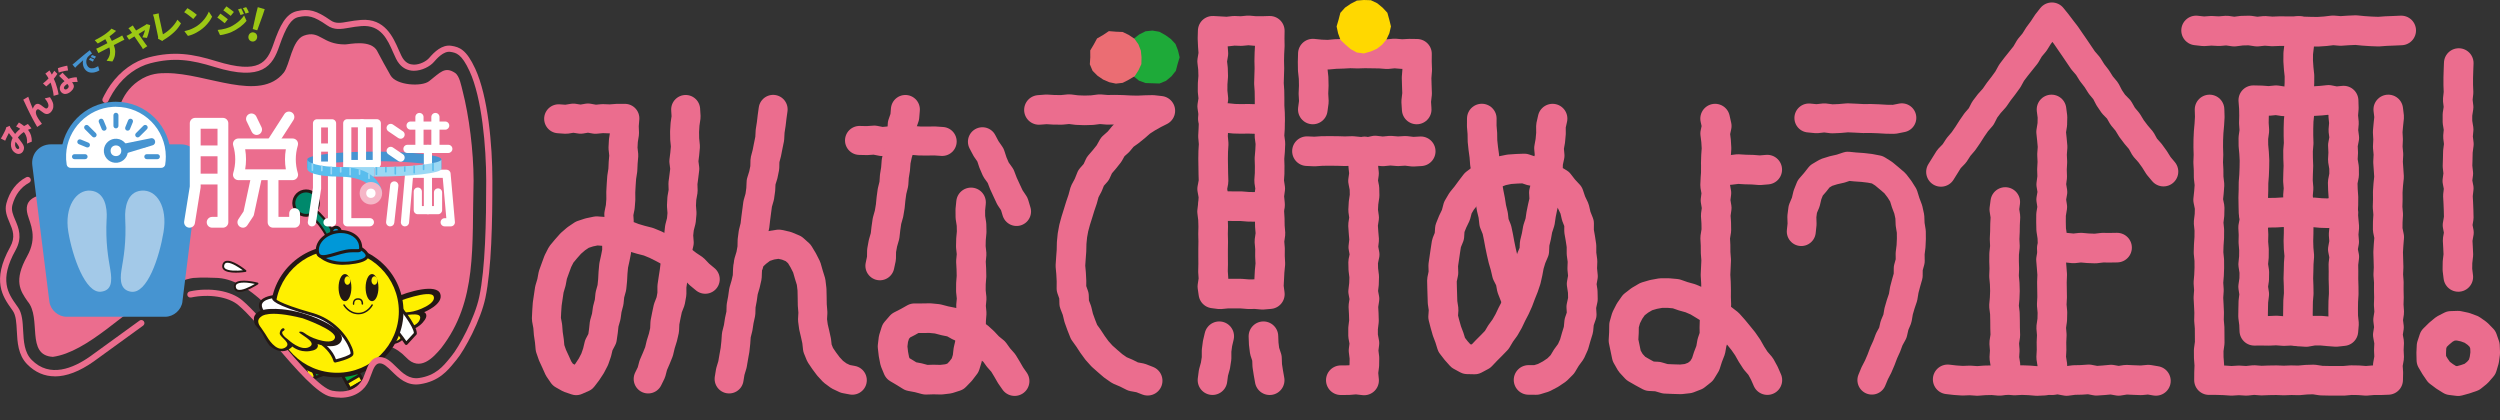
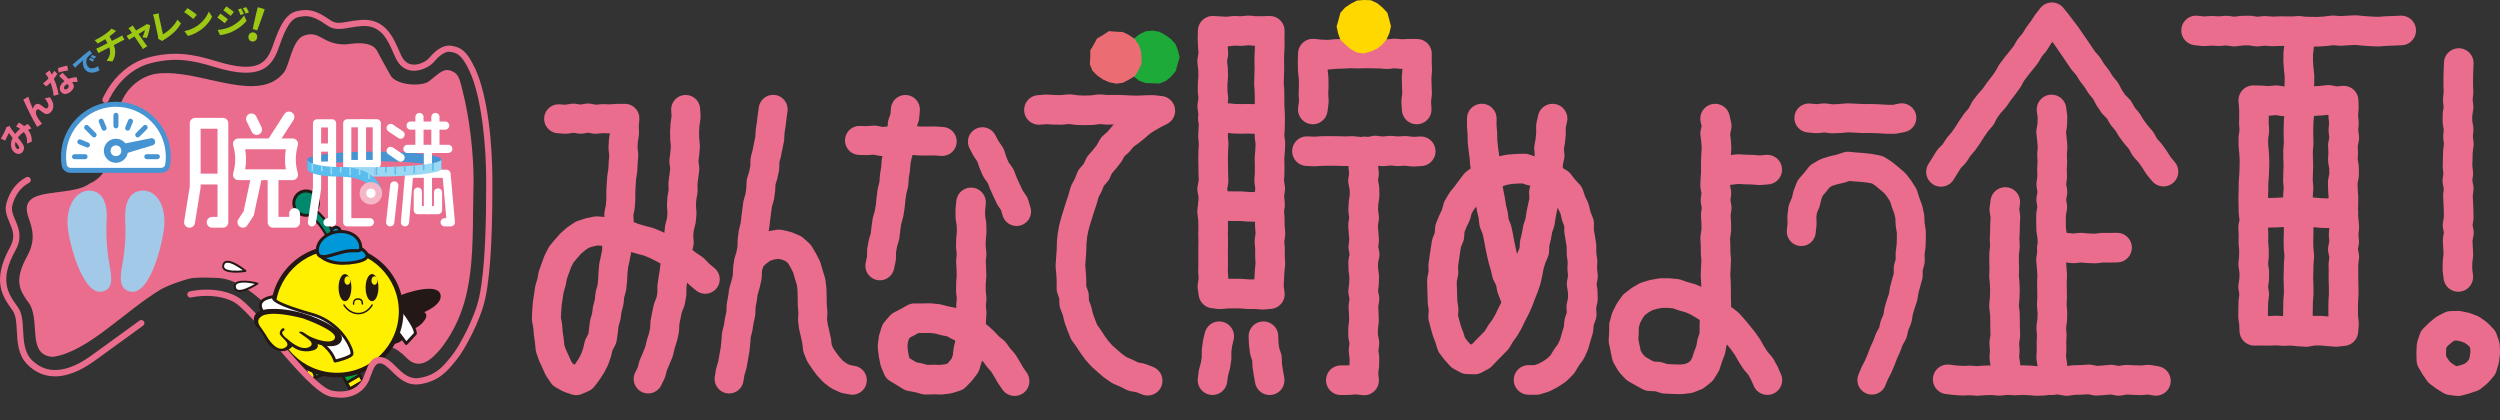
<svg xmlns="http://www.w3.org/2000/svg" id="b" viewBox="0 0 440.09 73.98">
  <rect x="0" y="0" width="440.09" height="73.98" fill="#333333" stroke="none" />
  <defs>
    <style>.e,.f,.g{fill:none;}.e,.h,.i,.j,.k,.l,.m,.n,.o,.p,.q,.r,.s,.t,.u,.v,.w{stroke-width:0px;}.f{stroke-width:5.1px;}.f,.g{stroke:#eb6d8e;stroke-linecap:round;stroke-linejoin:round;}.g{stroke-width:5.21px;}.x{clip-path:url(#d);}.h{fill:#4694d1;}.i{fill:#59bded;}.j{fill:#1eaa39;}.k{fill:#231815;}.l{fill:#a3c9e8;}.m{fill:#00a63c;}.n{fill:#9bd8f4;}.o{fill:#9dc814;}.p{fill:#fff;}.q{fill:#fff000;}.r{fill:#ffd800;}.s{fill:#f5b6c7;}.t{fill:#eb6d8e;}.u{fill:#eb6d73;}.v{fill:#0098d8;}.w{fill:#00896c;}</style>
    <clipPath id="d">
      <path class="e" d="m83.17,12.3c-1.55-3.37-2.67-3.55-3.8-3.73-1.39-.22-2.66,1.1-3.39,1.95-.93,1.08-3.69,2.27-5.27.34-1.36-1.51-1.94-7.24-7.11-6.85-2.74.21-4.16,1.06-5.73-.04-2.41-1.68-3.57-1.95-5.46-1.52-1.61.36-2.59,2.11-3.75,5.47-1.2,3.47-2.89,5.74-10.74,3.33-4.35-1.34-7.41-1.73-11.57-.67-2.24.58-4.59,2.06-6.43,4.63-1.05,1.47-2.22,3.83-2.66,6.17-.44,2.34.19,6.97-2.66,8.1-2.85,1.13-3.71,1.26-6.7,1.41-3,.16-5.38,1.84-6.24,5.06-.69,2.57,2.53,4.35.6,7.81-3.32,5.96-1.03,8.5.46,10.66s-.1,6.71,2.45,9.31c3.93,4,9.04.82,10.97-.54l12.6-9.14c3.93-3.3,10.73-3.2,13.58-.79,4.48,3.79,12.49,15.37,16.09,16.03s5.4-1.06,6.04-2.54c.64-1.48.94-3.39,2.42-3.39,2.18,0,3.48,4.21,7.01,3.68,3.41-.51,4.78-2.54,6.06-4.08,1.34-1.61,4.16-6.75,4.98-10.65,1.05-5,1.23-12.77,1.23-20.52,0-6.06-.76-14.71-2.97-19.51Z" />
    </clipPath>
  </defs>
  <g id="c">
    <polyline class="f" points="334.79 20.74 333.43 21.01 332.07 20.99 330.71 20.91 329.35 20.86 327.98 20.87 326.62 20.8 325.25 20.74 323.89 20.86 322.51 20.92 321.15 20.75 319.79 20.9 318.43 20.77" />
    <polyline class="f" points="317.09 40.76 317.23 39.45 317.19 38.13 317.36 36.81 317.88 35.58 318.18 34.31 318.67 33.08 319.54 32.08 320.36 31.04 321.51 30.36 322.76 29.97 324.03 29.68 325.29 29.26 326.61 29.39 327.9 29.48 329.18 29.63 330.48 29.88 331.59 30.58 332.59 31.41 333.58 32.26 334.37 33.29 335.07 34.4 335.46 35.66 335.92 36.88 336.2 38.16 336.25 39.47 336.46 40.76 336.47 42.06 336.41 43.36 336.25 44.65 336.27 45.96 335.92 47.22 335.91 48.53 335.55 49.79 335.22 51.04 335.01 52.32 334.59 53.56 334.23 54.8 334.01 56.09 333.5 57.3 333.21 58.58 332.58 59.73 332.13 60.94 331.59 62.13 331.13 63.35 330.62 64.54 330.02 65.7 329.52 66.91" />
    <polyline class="f" points="136.1 19.25 135.92 20.54 135.77 21.82 135.57 23.1 135.5 24.4 135.24 25.67 134.99 26.94 134.66 28.2 134.63 29.52 134.37 30.79 133.98 32.04 133.92 33.34 133.74 34.63 133.38 35.88 133.21 37.17 133.04 38.46 132.89 39.75 132.57 41.02 132.4 42.31 132.37 43.62 132.14 44.9 131.76 46.15 131.59 47.44 131.54 48.76 131.25 50.03 130.88 51.28 130.7 52.57 130.46 53.85 130.42 55.16 130.14 56.43 129.94 57.72 129.62 58.99 129.53 60.29 129.39 61.59 129.16 62.87 128.94 64.16 128.56 65.42 128.35 66.71" />
    <polyline class="f" points="131.72 46.79 132.18 45.44 133.22 44.48 134.34 43.63 135.69 43.19 137.11 42.97 138.45 43.27 139.7 43.79 140.71 44.69 141.4 45.84 142.01 47.04 142.38 48.33 142.78 49.62 142.94 50.97 142.97 52.32 142.99 53.67 143.1 55.02 143.03 56.29 143.2 57.55 143.49 58.79 143.76 60.02 143.9 61.28 144.38 62.46 145.09 63.51 145.83 64.5 146.68 65.42 147.68 66.16 148.82 66.7 150.04 66.93" />
    <polyline class="g" points="432.83 11.1 432.78 12.4 432.74 13.69 432.74 14.98 432.79 16.28 432.65 17.57 432.8 18.87 432.6 20.17 432.6 21.47 432.81 22.76 432.69 24.06 432.85 25.36 432.68 26.66 432.65 27.95 432.61 29.25 432.75 30.55 432.58 31.85 432.83 33.15 432.68 34.45 432.75 35.75 432.8 37.04 432.83 38.34 432.61 39.64 432.86 40.94 432.63 42.24 432.7 43.54 432.76 44.84 432.61 46.14 432.59 47.45 432.75 48.75" />
    <polygon class="g" points="437.49 62.14 437.32 63.37 436.96 64.59 436.13 65.55 435.15 66.35 433.96 66.76 432.72 67.1 431.44 66.94 430.35 66.26 429.35 65.51 428.65 64.49 428.01 63.4 427.98 62.14 428.04 60.88 428.44 59.66 429.35 58.76 430.31 57.96 431.45 57.37 432.72 57.33 433.94 57.59 435.1 58.02 436.12 58.74 437.02 59.66 437.44 60.87 437.49 62.14" />
    <path class="g" d="m341.68,30.26l.71-1.14.71-1.14.94-.97.73-1.13.87-1.02.76-1.1.72-1.13.76-1.1.88-1.02.62-1.21.81-1.07.9-1,.76-1.1.82-1.06.79-1.09.65-1.18.81-1.07.84-1.05.84-1.05.68-1.17.86-1.03.71-1.14.8-1.08.74-1.13.82-1.04.83,1.02.81,1.07.82,1.06.76,1.11.76,1.1.75,1.11.75,1.11.88,1.02.71,1.14.82,1.06.72,1.14.86,1.03.62,1.2.75,1.11.95.97.67,1.17.86,1.03.7,1.15.81,1.07.88,1.03.65,1.18.9,1.01.79,1.09.72,1.15.87,1.04" />
    <polyline class="g" points="361.14 19.27 361.31 20.59 361.28 21.9 361.07 23.22 361.21 24.54 361.33 25.86 361.23 27.18 361.29 28.51 361.22 29.83 361.26 31.15 361.09 32.47 361.31 33.79 361.08 35.11 361.28 36.44 361.06 37.76 361.05 39.08 361.08 40.41 361.28 41.73 361.33 43.05 361.27 44.38 361.05 45.7 361.16 47.03 361.26 48.35 361.21 49.68 361.23 51 361.25 52.33 361.18 53.65 361.3 54.98 361.27 56.3 361.08 57.63 361.19 58.95 361.13 60.28 361.15 61.61 361.08 62.93 361.29 64.26 361.3 65.6 361.22 66.93" />
    <polyline class="g" points="342.86 66.78 344.17 66.93 345.47 67.02 346.78 66.97 348.08 67.06 349.39 66.96 350.7 66.93 352.01 67.05 353.31 66.87 354.62 66.98 355.93 66.91 357.24 66.96 358.55 67.07 359.86 67.01 361.17 66.79 362.48 66.83 363.79 67.07 365.1 66.9 366.41 66.87 367.71 66.78 369.02 67.03 370.33 66.94 371.64 66.82 372.95 67.05 374.27 66.84 375.58 66.9 376.89 66.95 378.21 66.83 379.52 67.05" />
    <polyline class="g" points="361.19 43.72 362.46 43.63 363.74 43.6 365.01 43.73 366.29 43.59 367.56 43.7 368.84 43.75 370.12 43.6 371.4 43.61 372.68 43.59" />
    <polyline class="g" points="353 35.56 352.83 36.86 353.03 38.17 352.96 39.47 352.94 40.78 352.88 42.08 352.94 43.39 352.8 44.69 352.79 46 352.83 47.3 352.78 48.61 352.9 49.92 352.94 51.23 352.89 52.53 352.77 53.84 352.93 55.14 352.96 56.45 352.97 57.76 353.01 59.06 352.81 60.37 352.91 61.68 352.83 62.99 353.04 64.3 352.97 65.61 352.81 66.93" />
-     <polyline class="g" points="420.42 19.27 420.58 20.59 420.44 21.9 420.32 23.22 420.39 24.54 420.33 25.86 420.45 27.18 420.38 28.51 420.47 29.83 420.56 31.15 420.42 32.47 420.33 33.79 420.34 35.11 420.3 36.44 420.41 37.76 420.33 39.08 420.32 40.41 420.59 41.73 420.48 43.05 420.4 44.38 420.44 45.7 420.48 47.03 420.42 48.35 420.52 49.68 420.51 51 420.54 52.33 420.5 53.65 420.59 54.98 420.39 56.3 420.55 57.63 420.34 58.95 420.58 60.28 420.52 61.61 420.58 62.93 420.34 64.26 420.43 65.6 420.4 66.88 419.13 66.93 417.82 66.93 416.5 67.04 415.19 66.94 413.88 66.92 412.56 67.04 411.24 67.03 409.93 67.03 408.61 67 407.3 66.8 405.98 66.84 404.67 66.96 403.35 66.93 402.03 66.98 400.72 66.93 399.41 66.95 398.09 67 396.77 66.9 395.45 67.04 394.13 66.96 392.82 67.04 391.5 66.95 390.17 66.91 388.86 66.91 388.87 65.61 388.92 64.29 388.82 62.97 388.81 61.66 388.99 60.34 388.98 59.01 388.97 57.69 388.86 56.37 388.89 55.05 388.83 53.73 388.76 52.4 388.85 51.08 388.76 49.76 388.87 48.44 388.92 47.11 388.91 45.79 388.78 44.47 388.82 43.14 388.91 41.82 388.92 40.49 388.79 39.17 388.95 37.84 388.98 36.52 388.71 35.19 388.85 33.87 388.95 32.54 388.8 31.22 388.79 29.9 388.72 28.57 388.77 27.24 388.73 25.92 388.74 24.59 388.8 23.26 388.92 21.93 389 20.6 388.96 19.27" />
    <polyline class="g" points="422.7 5.36 421.37 5.42 420.04 5.47 418.7 5.57 417.37 5.52 416.03 5.43 414.7 5.3 413.36 5.36 412.03 5.45 410.69 5.34 409.35 5.5 408.02 5.59 406.68 5.57 405.34 5.53 404 5.49 402.67 5.49 401.33 5.48 399.99 5.53 398.66 5.43 397.32 5.57 395.98 5.37 394.64 5.4 393.3 5.57 391.96 5.38 390.62 5.49 389.28 5.42 387.94 5.51 386.59 5.36" />
    <polygon class="g" points="396.84 58.23 396.79 57.01 396.62 55.7 396.64 54.39 396.67 53.09 396.83 51.78 396.63 50.48 396.82 49.17 396.84 47.86 396.64 46.55 396.77 45.25 396.78 43.94 396.67 42.63 396.7 41.32 396.63 40.01 396.87 38.7 396.7 37.4 396.67 36.08 396.65 34.78 396.69 33.47 396.7 32.16 396.8 30.84 396.85 29.54 396.87 28.23 396.8 26.92 396.68 25.61 396.67 24.3 396.85 22.98 396.76 21.67 396.79 20.36 396.77 19.04 396.66 17.64 398.06 17.67 399.38 17.77 400.69 17.64 402 17.84 403.32 17.8 404.64 17.76 405.95 17.76 407.27 17.8 408.59 17.72 409.91 17.58 411.23 17.84 412.56 17.71 412.6 19.03 412.49 20.34 412.62 21.65 412.51 22.95 412.68 24.26 412.43 25.56 412.49 26.87 412.42 28.18 412.64 29.49 412.65 30.8 412.4 32.1 412.44 33.41 412.53 34.72 412.52 36.03 412.45 37.34 412.56 38.65 412.68 39.96 412.56 41.27 412.66 42.58 412.42 43.89 412.68 45.2 412.52 46.51 412.54 47.81 412.53 49.13 412.57 50.44 412.58 51.75 412.5 53.06 412.48 54.37 412.49 55.69 412.63 57 412.52 58.29 411.23 58.43 409.92 58.33 408.61 58.21 407.29 58.21 405.98 58.44 404.66 58.35 403.35 58.22 402.03 58.28 400.71 58.18 399.39 58.24 398.07 58.22 396.84 58.23" />
    <polyline class="g" points="404.69 5.44 404.79 6.76 404.73 8.08 404.57 9.4 404.56 10.72 404.65 12.03 404.79 13.35 404.78 14.67 404.71 15.98 404.79 17.3 404.69 18.62 404.78 19.94 404.65 21.27 404.61 22.58 404.61 23.9 404.65 25.22 404.54 26.54 404.55 27.86 404.6 29.19 404.55 30.51 404.52 31.83 404.63 33.15 404.52 34.47 404.65 35.8 404.71 37.12 404.58 38.44 404.65 39.77 404.64 41.09 404.6 42.41 404.64 43.74 404.76 45.06 404.66 46.38 404.63 47.7 404.59 49.03 404.64 50.35 404.66 51.68 404.55 53 404.53 54.33 404.51 55.66 404.73 56.99 404.57 58.32" />
    <polyline class="g" points="396.75 37.54 398.06 37.52 399.38 37.45 400.69 37.43 402 37.35 403.32 37.52 404.63 37.29 405.94 37.48 407.26 37.38 408.58 37.5 409.89 37.54 411.21 37.33 412.53 37.44" />
    <polyline class="g" points="301.92 20.88 302.21 22.18 301.93 23.49 302.09 24.8 302.17 26.11 302.08 27.42 302.04 28.73 302.08 30.04 301.98 31.35 301.92 32.66 302.15 33.97 301.99 35.27 302.21 36.59 302.03 37.9 302.12 39.22 302.14 40.54 301.93 41.85 302 43.16 302.01 44.48 302.11 45.79 302.05 47.1 301.99 48.41 302.07 49.72 302.1 51.04 302.09 52.34 302.14 53.68 301.95 55.01 301.83 56.34 301.79 57.67 301.81 59.02 301.37 60.3 301.14 61.61 300.66 62.85 300.25 64.13 299.54 65.29 298.47 66.14 297.21 66.63 295.88 66.78 294.5 66.74 293.13 66.68 291.8 66.29 290.4 66.22 289.18 65.56 287.98 64.87 287.04 63.85 286.35 62.64 286.07 61.29 285.79 59.94 285.87 58.57 285.89 57.24 286.26 55.95 286.86 54.77 287.62 53.68 288.67 52.87 289.81 52.2 291.07 51.83 292.38 51.59 293.71 51.59 295.04 51.71 296.3 52.15 297.59 52.51 298.82 53.04 299.96 53.73 301.1 54.43 302.16 55.26 303.2 56.12 304.27 56.95 305.17 57.96 306.03 59 306.88 60.05 307.65 61.16 308.31 62.33 309.04 63.46 309.93 64.49 310.58 65.68 311.12 66.91" />
    <polyline class="g" points="302.06 29.86 303.35 30.02 304.64 29.92 305.93 29.76 307.22 29.84 308.51 29.87 309.8 29.97 311.1 29.86" />
    <polyline class="g" points="273.31 20.88 273.02 22.17 273.03 23.48 272.91 24.79 272.68 26.08 272.8 27.4 272.52 28.69 272.49 30 272.24 31.29 272.1 32.59 271.78 33.87 271.85 35.2 271.55 36.48 271.29 37.76 271.1 39.06 270.69 40.31 270.46 41.6 270.15 42.87 270.09 44.21 269.57 45.43 269.19 46.69 268.95 47.98 268.66 49.26 268.24 50.51 267.75 51.73 267.29 52.96 266.75 54.16 266.14 55.33 265.58 56.51 264.93 57.65 264.16 58.71 263.49 59.84 262.58 60.78 261.66 61.7 260.75 62.66 259.59 63.28 258.28 63.25 257.16 62.64 256.32 61.7 255.54 60.69 255.16 59.46 254.71 58.27 254.36 57.04 254.04 55.79 254.13 54.49 253.94 53.23 253.9 51.95 253.86 50.64 253.83 49.32 254.1 48.03 254.06 46.71 254.25 45.41 254.44 44.11 254.64 42.82 255.14 41.59 255.23 40.25 255.72 39.03 256.29 37.85 256.63 36.56 257.3 35.42 258.13 34.4 258.9 33.35 259.71 32.29 260.77 31.5 261.94 30.9 263.19 30.51 264.41 30.06 265.69 29.8 267 29.71 268.34 29.66 269.63 30.09 270.97 30.22 272.23 30.69 273.29 31.53 274.44 32.22 275.26 33.28 276.18 34.27 276.61 35.55 277.18 36.75 277.48 38.05 277.98 39.31 277.97 40.67 278.2 41.98 278.4 43.3 278.4 44.64 278.58 45.97 278.53 47.3 278.66 48.64 278.42 49.98 278.62 51.31 278.65 52.67 278.36 54.02 278.44 55.39 277.99 56.69 277.86 58.04 277.46 59.34 277.09 60.64 276.53 61.88 275.73 62.97 275.03 64.14 274.07 65.1 272.94 65.86 271.74 66.49 270.44 66.89 269.08 66.88" />
    <polyline class="g" points="260.85 20.87 260.84 22.19 260.95 23.5 260.97 24.82 261.11 26.14 261.29 27.44 261.39 28.76 261.61 30.07 261.67 31.39 261.87 32.7 262.09 34 262.35 35.3 262.55 36.6 262.86 37.88 263.01 39.2 263.51 40.44 263.78 41.73 264.02 43.03 264.29 44.33 264.59 45.62 264.96 46.89 265.26 48.18 265.87 49.38 266.11 50.7 266.59 51.93 267.08 53.16" />
    <polygon class="g" points="223.54 51.78 222.26 51.89 221.01 51.78 219.76 51.79 218.51 51.69 217.27 51.68 216.02 51.69 214.76 51.81 213.6 51.66 213.42 50.43 213.62 49.12 213.53 47.8 213.56 46.48 213.55 45.16 213.55 43.83 213.57 42.51 213.54 41.19 213.57 39.87 213.53 38.55 213.37 37.23 213.53 35.91 213.62 34.59 213.38 33.26 213.63 31.94 213.59 30.62 213.57 29.3 213.55 27.97 213.57 26.65 213.65 25.33 213.53 24 213.6 22.68 213.65 21.35 213.58 20.03 213.39 18.7 213.6 17.38 213.46 16.06 213.47 14.73 213.57 13.41 213.53 12.08 213.38 10.76 213.6 9.43 213.5 8.1 213.44 6.77 213.48 5.42 214.76 5.49 216 5.56 217.25 5.42 218.5 5.47 219.75 5.35 221 5.46 222.25 5.46 223.53 5.42 223.51 6.76 223.53 8.07 223.46 9.39 223.43 10.71 223.46 12.03 223.42 13.36 223.38 14.68 223.47 16 223.49 17.32 223.49 18.64 223.57 19.96 223.58 21.28 223.56 22.6 223.47 23.93 223.64 25.25 223.58 26.57 223.47 27.89 223.51 29.22 223.5 30.54 223.41 31.86 223.61 33.19 223.43 34.51 223.56 35.84 223.44 37.16 223.52 38.49 223.54 39.81 223.65 41.13 223.46 42.46 223.57 43.78 223.56 45.11 223.63 46.43 223.5 47.76 223.43 49.09 223.36 50.42 223.54 51.78" />
    <polyline class="g" points="213.51 20.91 214.76 20.78 216 20.77 217.25 20.9 218.5 20.93 219.75 20.91 221 20.95 222.25 20.75 223.51 20.98" />
    <polyline class="g" points="213.51 36.26 214.76 36.37 216 36.28 217.25 36.3 218.5 36.3 219.75 36.4 221 36.42 222.25 36.44 223.51 36.24" />
    <polyline class="g" points="214.63 59.19 214.33 60.46 214.16 61.75 214.16 63.07 213.96 64.36 213.61 65.62 213.44 66.92" />
    <polyline class="g" points="222.41 59.19 222.46 60.5 222.62 61.79 223.03 63.04 223.08 64.35 223.28 65.64 223.51 66.93" />
    <polyline class="g" points="231.1 19.27 231.29 17.88 231.21 16.49 231.27 15.09 231.24 13.7 231.09 12.31 231.07 10.91 231.11 9.44 232.49 9.58 233.79 9.63 235.09 9.51 236.39 9.47 237.69 9.4 238.98 9.44 240.28 9.4 241.58 9.42 242.88 9.44 244.18 9.54 245.48 9.41 246.78 9.52 248.09 9.45 249.44 9.47 249.43 10.91 249.48 12.3 249.37 13.69 249.41 15.08 249.46 16.48 249.3 17.87 249.39 19.27" />
    <polyline class="g" points="230.07 26.61 231.4 26.67 232.74 26.58 234.07 26.57 235.4 26.58 236.74 26.62 238.07 26.58 239.4 26.71 240.74 26.79 242.07 26.5 243.41 26.65 244.74 26.52 246.08 26.63 247.42 26.55 248.76 26.71 250.1 26.63" />
    <polyline class="g" points="240.21 26.65 240.17 27.95 239.98 29.25 240.12 30.54 239.94 31.84 240.19 33.13 240.22 34.43 240.03 35.72 239.96 37.02 240.14 38.32 239.94 39.62 240.03 40.92 240.14 42.21 239.99 43.51 240.23 44.81 239.96 46.11 239.99 47.41 240.15 48.71 240.11 50.01 239.96 51.31 240.2 52.61 240 53.91 240.07 55.21 240.11 56.5 239.95 57.81 239.95 59.11 240.19 60.41 240.03 61.71 240.19 63.01 240.17 64.31 240 65.62 240.13 66.97 238.74 66.81 237.38 66.92 236.03 66.93" />
    <polygon class="r" points="244.86 4.65 244.58 5.85 244.07 6.95 243.3 7.87 242.36 8.6 241.27 9.07 240.08 9.41 238.85 9.24 237.77 8.65 236.86 7.87 235.97 7.02 235.55 5.86 235.29 4.65 235.64 3.46 235.95 2.26 236.78 1.34 237.78 .66 238.86 .1 240.08 0 241.32 .04 242.44 .57 243.39 1.35 244.23 2.25 244.56 3.45 244.86 4.65" />
    <polyline class="g" points="202.03 67.02 200.77 66.53 199.47 66.29 198.28 65.69 197.06 65.17 195.97 64.41 194.97 63.55 193.99 62.68 193.11 61.7 192.33 60.63 191.61 59.53 190.83 58.44 190.34 57.2 189.89 55.95 189.58 54.66 189.1 53.42 189.06 52.07 188.61 50.79 188.62 49.45 188.55 48.12 188.43 46.79 188.52 45.45 188.62 44.12 188.65 42.79 188.78 41.45 189.02 40.14 189.37 38.85 189.77 37.58 190.16 36.31 190.59 35.05 190.94 33.75 191.57 32.57 192.07 31.32 192.97 30.3 193.53 29.08 194.4 28.07 195.23 27.03 195.89 25.85 196.89 24.96 197.75 23.92 198.84 23.14 199.87 22.31 200.87 21.43 201.99 20.71 203.15 20.06 204.26 19.5 202.92 19.35 201.59 19.38 200.26 19.44 198.92 19.41 197.59 19.34 196.26 19.31 194.92 19.33 193.59 19.22 192.25 19.39 190.91 19.43 189.57 19.38 188.23 19.21 186.9 19.34 185.56 19.33 184.22 19.25 182.89 19.35" />
    <polygon class="j" points="207.66 10.09 207.3 11.28 206.99 12.47 206.22 13.43 205.26 14.23 204.11 14.7 202.87 14.66 201.66 14.62 200.5 14.2 199.55 13.42 198.82 12.43 198.48 11.27 198.34 10.09 198.45 8.9 198.74 7.7 199.59 6.81 200.55 6.06 201.65 5.51 202.87 5.38 204.08 5.59 205.14 6.17 206.1 6.86 206.93 7.75 207.37 8.88 207.66 10.09" />
    <polygon class="u" points="200.95 10.09 200.92 11.29 200.41 12.38 199.75 13.41 198.71 14.03 197.64 14.58 196.44 14.72 195.26 14.47 194.18 14 193.2 13.33 192.33 12.46 191.85 11.32 191.93 10.09 191.92 8.88 192.54 7.84 193.12 6.77 194.17 6.17 195.2 5.48 196.44 5.58 197.63 5.63 198.71 6.15 199.7 6.82 200.4 7.8 200.83 8.91 200.95 10.09" />
    <polyline class="f" points="151.3 24.72 152.62 24.75 153.94 24.66 155.26 24.92 156.59 24.79 157.91 24.81 159.23 24.82 160.56 24.71 161.88 24.82 163.2 24.83 164.53 24.81 165.86 24.9" />
    <polyline class="f" points="172.94 24.95 173.58 26.16 174.36 27.29 174.79 28.6 175.33 29.86 176.14 30.99 176.63 32.27 177.2 33.51 177.78 34.75 178.55 35.9 178.95 37.23" />
    <polyline class="g" points="170.94 35.63 170.81 36.93 170.82 38.23 171.02 39.52 171.05 40.82 170.93 42.12 170.9 43.42 171.04 44.72 170.92 46.02 170.99 47.32 171.02 48.63 170.92 49.93 170.91 51.23 171.05 52.54 170.93 53.84 171.05 55.14 170.95 56.43 170.94 57.75 170.75 59.06 170.75 60.39 170.45 61.68 170.3 63 169.91 64.28 169.1 65.34 168.18 66.29 166.93 66.69 165.65 66.84 164.31 66.81 162.96 66.85 161.66 66.5 160.34 66.25 159.21 65.55 158.04 64.86 157.52 63.6 157.27 62.3 157.12 60.98 157.28 59.66 157.69 58.35 158.59 57.31 159.8 56.69 160.99 56.02 162.37 56.02 163.7 56 165.03 56.13 166.33 56.47 167.67 56.74 168.86 57.41 170.14 57.9 171.18 58.62 172.24 59.32 173.18 60.18 174.04 61.1 175.03 61.91 175.77 62.94 176.61 63.89 177.27 64.98 177.9 66.07 178.61 67.09" />
    <polyline class="f" points="159.38 19.27 159.27 20.59 158.83 21.86 158.75 23.2 158.65 24.52 158.42 25.83 158.03 27.11 157.75 28.41 157.65 29.74 157.44 31.05 157.35 32.38 157.03 33.67 156.85 34.98 156.72 36.3 156.5 37.62 156.14 38.9 155.95 40.22 155.8 41.54 155.43 42.82 155.19 44.13 155.17 45.48 154.89 46.79" />
    <polyline class="f" points="120.7 19.27 120.78 20.57 120.59 21.87 120.51 23.18 120.53 24.48 120.66 25.79 120.54 27.09 120.38 28.39 120.55 29.71 120.39 31.01 120.22 32.3 120.26 33.61 120.03 34.91 119.96 36.21 120.06 37.53 119.94 38.83 119.61 40.11 119.47 41.4 119.57 42.72 119.27 44 119.17 45.3 118.83 46.57 118.67 47.86 118.47 49.14 118.28 50.43 118.28 51.74 118.05 53.02 117.57 54.25 117.3 55.52 117.05 56.8 116.99 58.12 116.7 59.38 116.31 60.63 116.01 61.89 115.52 63.1 115 64.3 114.67 65.55 114.1 66.71" />
    <polyline class="f" points="98.34 20.91 99.63 21 100.93 20.79 102.22 20.99 103.51 20.77 104.8 21 106.09 20.88 107.39 20.93 108.68 20.83 110 20.83 109.89 22.17 109.94 23.47 109.74 24.75 109.67 26.05 109.81 27.35 109.7 28.65 109.64 29.94 109.44 31.23 109.35 32.53 109.28 33.82 109.29 35.13 109.19 36.42 108.93 37.7 109.01 39.01 108.82 40.29 108.63 41.57 108.55 42.87 108.56 44.18 108.31 45.46 108.03 46.73 107.91 48.03 107.84 49.34 107.71 50.63 107.36 51.9 107.23 53.19 106.9 54.45 106.72 55.74 106.36 56.99 106.22 58.29 106.03 59.59 105.41 60.77 105.11 62.03 104.69 63.25 104.09 64.4 103.39 65.47 102.61 66.49 101.43 67.01 100.2 66.59 99.07 65.95 98.33 64.87 97.8 63.69 97.26 62.52 96.83 61.29 96.71 59.99 96.52 58.71 96.42 57.42 96.18 56.13 96.24 54.82 96.33 53.52 96.52 52.23 96.71 50.95 97.08 49.7 97.32 48.42 97.76 47.2 98.21 45.98 98.8 44.82 99.63 43.82 100.48 42.86 101.44 42.03 102.51 41.31 103.73 40.91 105.02 40.64 106.36 40.74 107.67 40.99 108.98 41.23 110.32 41.35 111.57 41.84 112.85 42.22 114.15 42.55 115.39 43.06 116.59 43.66 117.78 44.29 118.81 45.16 120.01 45.77 121.07 46.59 122.18 47.33 123.11 48.3 124.15 49.16" />
    <path class="t" d="m66.42,9.03c.66,1.3,1.58,2.9,2.33,4.24,1,1.77,5.49,2.04,6.79,1.02,1.98-1.54,2.75-2.64,4.55-1.47.82.53,1.11,2.3,1.35,3.2,1.14,4.42,1.92,10.56,1.93,15.78-.32,11.6.71,21.21-5.71,29.49-1.41,1.68-3.73,4.21-6.15,1.65-3.67-3.87-7.92-2.22-9.45,2.06-.49,1.37-2.46,2.48-5.58-.52-2-1.92-3.87-4.68-6.2-7.07-1.58-1.62-2.98-3.36-3.82-4.13-2.68-2.46-5.46-4.35-8.57-4.37-.43,0-2.23-.12-3.87.02-.98.08-4.43,1.26-5.72,2.03-6.37,3.8-12.86,11-18.99,11.86-4.84-.27-1.92-6.84-4.45-9.77-1.29-1.86-2.5-3.61-.08-7.95,1.88-3.37.53-5.7.09-7.29-1.44-5.22,7.35-2.96,10.86-5.46,6.77-3.02,1.81-13.3,8.6-18.07,2.03-1.43,3.87-1.41,5.02-1.41,7.04,0,16.37,5.21,20.6-.08,1.05-1.31,1.43-5.76,3.55-6.52,2.85-1.02,3.16,1.56,7.25,1.55.69,0,4.57-.96,5.68,1.21Z" />
    <g class="x">
      <path class="e" d="m83.17,12.3c-1.55-3.37-2.67-3.55-3.8-3.73-1.39-.22-2.66,1.1-3.39,1.95-.93,1.08-3.69,2.27-5.27.34-1.36-1.51-1.94-7.24-7.11-6.85-2.74.21-4.16,1.06-5.73-.04-2.41-1.68-3.57-1.95-5.46-1.52-1.61.36-2.59,2.11-3.75,5.47-1.2,3.47-2.89,5.74-10.74,3.33-4.35-1.34-7.41-1.73-11.57-.67-2.24.58-4.59,2.06-6.43,4.63-1.05,1.47-2.22,3.83-2.66,6.17-.44,2.34.19,6.97-2.66,8.1-2.85,1.13-3.71,1.26-6.7,1.41-3,.16-5.38,1.84-6.24,5.06-.69,2.57,2.53,4.35.6,7.81-3.32,5.96-1.03,8.5.46,10.66s-.1,6.71,2.45,9.31c3.93,4,9.04.82,10.97-.54l12.6-9.14c3.93-3.3,10.73-3.2,13.58-.79,4.48,3.79,12.49,15.37,16.09,16.03s5.4-1.06,6.04-2.54c.64-1.48.94-3.39,2.42-3.39,2.18,0,3.48,4.21,7.01,3.68,3.41-.51,4.78-2.54,6.06-4.08,1.34-1.61,4.16-6.75,4.98-10.65,1.05-5,1.23-12.77,1.23-20.52,0-6.06-.76-14.71-2.97-19.51Z" />
      <path class="k" d="m62.99,58.17s-.43-1.13,1.82-2.96c0,0,1.55-1.45,4.43-2.73,2.88-1.28,7.66-2.56,8.27-.74.61,1.82-2.84,3.21-2.84,3.21,0,0,1.02.43-.27,1.85-1.29,1.42-2.85,1.36-2.85,1.36,0,0,.04,2.55-3.21,2.46,0,0-1.19-.28-1.97-.65-.78-.37-1.61-.35-2.16-.48-.55-.13-1.26-.87-1.22-1.32" />
-       <path class="q" d="m71.11,55.49c.89-.02,3.43-.64,2.75.86-.67,1.49-3.37,1.37-3.85,1.36,0,0-1.79.17-1.4-.68,0,0,.15-.42-.29-.33-.18.04-.36.59.05,1.14.41.55,2.95-.18,2.29,1.41-.67,1.6-3.6.49-3.6.49,0,0-.97-.33-1.62-.49-.64-.15-1.82-.36-1.44-1.62,0,0,.03-1.65,5.77-4.45,0,0,5.99-2.3,6.56-1.03.57,1.27-2.79,2.63-4.16,2.77,0,0-.79.06-.97.15-.34.18-.56.43-.1.42" />
      <path class="p" d="m69.4,52.83s3.78,4.35,3.71,5.88l-1.61,1.75s-2.11-3.13-3.17-3.77c-1.06-.64,1.07-3.86,1.07-3.86Z" />
      <path class="k" d="m71.5,60.72s-.01,0-.02,0c-.08,0-.15-.05-.19-.11-.02-.03-2.1-3.09-3.09-3.7-.2-.12-.33-.32-.39-.56-.25-1.15,1.21-3.41,1.38-3.66.04-.07.12-.11.2-.11.08,0,.16.03.21.09.39.45,3.85,4.47,3.78,6.07,0,.06-.03.12-.07.16l-1.61,1.75c-.05.05-.12.08-.19.08Zm-2.07-7.46c-.48.79-1.28,2.28-1.12,2.98.03.15.1.21.15.24.92.56,2.53,2.8,3.07,3.58l1.33-1.44c-.07-1.16-2.31-4.03-3.43-5.36Z" />
      <path class="k" d="m58.36,44.26l1.66-.45c-1.43-5.13-4.77-7.32-4.91-7.42l-.93,1.43.47-.72-.47.71s2.95,1.97,4.19,6.44" />
      <path class="w" d="m58.75,44.15l.86-.24c-1.38-4.98-4.6-7.1-4.73-7.18l-.49.75.24-.37-.24.37s3.07,2.04,4.36,6.67" />
      <path class="w" d="m51.77,36.2c.25,1.16,1.4,1.9,2.57,1.65,1.17-.25,1.92-1.39,1.67-2.55-.25-1.16-1.4-1.9-2.57-1.65-1.17.25-1.92,1.39-1.66,2.55" />
      <path class="k" d="m54.39,38.11c-1.31.28-2.6-.55-2.88-1.85-.28-1.3.56-2.59,1.87-2.86,1.31-.28,2.6.55,2.88,1.86.28,1.3-.56,2.58-1.87,2.86m-.91-4.21c-1.03.22-1.68,1.23-1.46,2.25.22,1.02,1.23,1.67,2.26,1.46,1.03-.22,1.68-1.23,1.46-2.25-.22-1.02-1.23-1.67-2.26-1.46" />
      <path class="p" d="m61.62,68.46l2.3-1.34s4.57-2.37,7.11.94l.04,1.12-6.92,4.03s-2.83-.99-2.52-4.75" />
      <polygon class="m" points="63.92 67.12 61.62 68.46 60.02 65.66 62.32 64.32 63.92 67.12" />
      <path class="k" d="m64.26,67.21l-2.73,1.59-1.85-3.23,2.73-1.59,1.85,3.23Zm-2.55.9l1.87-1.09-1.36-2.37-1.87,1.09,1.36,2.37Z" />
      <polygon class="q" points="63.92 67.12 61.62 68.46 61.01 67.39 63.31 66.06 63.92 67.12" />
      <path class="k" d="m64.26,67.21l-2.73,1.59-.86-1.5,2.73-1.59.86,1.5Zm-2.55.9l1.87-1.09-.36-.63-1.87,1.09.36.63Z" />
      <path class="k" d="m67.28,68.01c.32-.87,1.01-1.34,1.01-1.35l-.4-.59s-.88.61-1.28,1.69l.66.25Z" />
      <path class="k" d="m65.94,68.06c.32-.87,1.01-1.34,1.01-1.35l-.4-.59s-.88.61-1.28,1.69l.66.25Z" />
      <path class="p" d="m64.97,68.38c.16.29.53.38.81.22s.38-.53.22-.82-.53-.38-.81-.22-.38.53-.22.82" />
      <path class="k" d="m65.84,68.71c-.34.2-.78.08-.98-.27s-.08-.79.26-.99.78-.08.98.26.08.79-.26.99" />
      <path class="p" d="m66.39,68.53c.16.29.53.38.81.22s.38-.53.22-.82-.53-.38-.81-.22-.38.53-.22.82" />
      <path class="k" d="m67.26,68.86c-.34.2-.78.08-.98-.26s-.08-.79.26-.99.78-.08.98.27.08.79-.26.99" />
      <path class="p" d="m66.67,67.82c.07-.04.14-.06.21-.06.38-.95,1.12-1.46,1.15-1.49l.12.18s-.69.48-1.06,1.35c.09.04.17.11.22.2.13.22.05.51-.17.64s-.51.05-.64-.17-.05-.52.17-.65" />
      <path class="p" d="m65.25,67.67c.11-.07.25-.08.36-.04.4-.83,1.04-1.28,1.07-1.3l.12.18s-.63.44-1.01,1.23c.04.03.07.07.09.11.13.23.05.52-.17.65s-.51.05-.64-.17-.05-.52.17-.65" />
      <path class="k" d="m71.19,69.4l-6.92,4.03c-.06.04-.14.04-.21.02-.03-.01-.77-.28-1.47-1.03-.64-.69-1.38-1.94-1.21-3.97,0-.08.05-.16.12-.2l2.3-1.34h.01s1.2-.62,2.69-.8c2-.25,3.64.38,4.74,1.81.03.04.05.09.05.15l.03,1.12c0,.09-.04.18-.12.22m-7.07,3.53l6.69-3.89-.03-.88c-2.36-2.97-6.58-.89-6.75-.81l-2.18,1.27c-.19,3.05,1.78,4.11,2.26,4.32" />
      <path class="k" d="m71.15,68.28l-7.89,4.59c-.12.07-.27.03-.34-.09s-.03-.27.09-.34l7.89-4.59c.12-.07.27-.03.34.09s.03.27-.09.34" />
      <path class="p" d="m53.49,64.33l.91,2.51s1.53,4.94-2.15,6.89l-1.1-.16-2.73-7.57s1.46-2.63,5.08-1.67" />
      <polygon class="m" points="54.4 66.85 53.49 64.33 56.51 63.23 57.42 65.74 54.4 66.85" />
      <path class="k" d="m54.25,67.17l-1.08-2.98,3.48-1.28,1.08,2.98-3.48,1.28Zm-.44-2.68l.74,2.04,2.55-.93-.74-2.04-2.55.93Z" />
      <polygon class="q" points="54.4 66.85 53.49 64.33 54.64 63.91 55.55 66.43 54.4 66.85" />
      <path class="k" d="m54.25,67.17l-1.08-2.98,1.61-.59,1.08,2.98-1.61.59Zm-.44-2.68l.74,2.04.68-.25-.74-2.04-.68.25Z" />
      <path class="k" d="m52.95,70.02c.79.47,1.14,1.23,1.14,1.24l.65-.29s-.45-.98-1.43-1.56l-.36.62Z" />
      <path class="k" d="m53.14,68.68c.79.47,1.14,1.23,1.14,1.24l.65-.29s-.45-.98-1.43-1.56l-.36.62Z" />
      <path class="p" d="m52.99,67.67c-.31.11-.47.46-.35.77s.45.47.76.36.47-.46.36-.77-.45-.47-.76-.36" />
      <path class="k" d="m52.52,68.48c-.14-.37.06-.79.43-.93s.78.06.92.43-.06.79-.43.93-.78-.06-.92-.43" />
      <path class="p" d="m52.59,69.05c-.31.11-.47.46-.35.77s.45.47.76.36.47-.46.36-.77-.45-.47-.76-.36" />
      <path class="k" d="m52.12,69.86c-.14-.37.06-.79.43-.93s.79.06.92.43-.06.79-.43.93-.78-.06-.92-.43" />
      <path class="p" d="m53.24,69.45c.03.07.03.15.02.22.86.54,1.24,1.37,1.25,1.4l-.19.09s-.35-.77-1.13-1.28c-.05.08-.13.15-.23.18-.24.09-.51-.04-.6-.28s.04-.52.28-.61.51.04.6.28" />
      <path class="p" d="m53.63,68.07c.05.13.03.26-.02.37.74.54,1.07,1.26,1.09,1.29l-.19.09s-.32-.7-1.03-1.21c-.04.03-.08.05-.12.07-.24.09-.51-.04-.6-.28s.04-.52.28-.61.51.04.6.28" />
      <path class="k" d="m50.91,73.66l-2.73-7.57c-.02-.07-.02-.14.02-.21.02-.03.41-.72,1.26-1.28.79-.52,2.14-1.03,4.09-.51.08.02.14.08.17.16l.91,2.51h0c.02.06.39,1.31.31,2.81-.11,2.03-1,3.54-2.59,4.38-.05.02-.1.03-.15.03l-1.1-.16c-.09-.01-.17-.08-.2-.16m-2.23-7.62l2.64,7.31.87.13c3.32-1.83,2.02-6.37,1.97-6.55l-.86-2.38c-2.95-.72-4.32,1.05-4.62,1.49" />
-       <path class="k" d="m52.01,73.82l-3.12-8.62c-.05-.13.02-.27.15-.32s.27.02.32.15l3.12,8.62c.05.13-.02.27-.15.32s-.27-.02-.32-.15" />
+       <path class="k" d="m52.01,73.82l-3.12-8.62s.27.02.32.15l3.12,8.62c.05.13-.02.27-.15.32s-.27-.02-.32-.15" />
      <path class="q" d="m48.06,54.82c0,6.19,5.05,11.21,11.28,11.21s11.28-5.02,11.28-11.21-5.05-11.21-11.28-11.21c-6.23,0-11.28,5.02-11.28,11.21" />
      <path class="k" d="m59.34,66.43c-6.45,0-11.69-5.21-11.69-11.61,0-6.4,5.24-11.61,11.69-11.61,6.45,0,11.69,5.21,11.69,11.61,0,6.4-5.24,11.61-11.69,11.61m0-22.41c-5.99,0-10.87,4.84-10.87,10.8,0,5.95,4.88,10.8,10.87,10.8,5.99,0,10.87-4.84,10.87-10.8,0-5.95-4.88-10.8-10.87-10.8" />
      <path class="k" d="m64.36,50.63c0,1.32.5,2.39,1.13,2.39s1.13-1.07,1.13-2.39c0-1.32-.5-2.39-1.13-2.39s-1.13,1.07-1.13,2.39" />
      <path class="q" d="m65.39,49.39c0,.41.24.74.53.74s.53-.33.53-.74c0-.41-.24-.75-.53-.75s-.53.33-.53.75" />
      <path class="k" d="m59.6,50.63c0,1.32.5,2.39,1.13,2.39s1.13-1.07,1.13-2.39c0-1.32-.5-2.39-1.13-2.39s-1.13,1.07-1.13,2.39" />
      <path class="q" d="m60.63,49.39c0,.41.24.74.53.74s.53-.33.53-.74c0-.41-.24-.75-.53-.75s-.53.33-.53.75" />
      <path class="k" d="m63.07,55.33c1.72,0,2.52-1.51,2.56-1.58.03-.06,0-.14-.06-.18-.06-.03-.14,0-.18.06,0,.01-.76,1.44-2.32,1.44s-2.39-1.43-2.4-1.44c-.04-.06-.12-.09-.18-.05-.06.04-.09.12-.05.18.04.06.91,1.57,2.63,1.57" />
      <path class="k" d="m62.23,53.67s0,0,.02,0c.07,0,.12-.07.11-.14,0,0-.04-.37.16-.59.11-.12.27-.18.49-.18s.39.06.49.18c.19.21.15.55.15.55,0,.07.04.14.12.15.07,0,.14-.04.15-.11,0-.02.05-.46-.21-.76-.16-.18-.39-.27-.69-.27s-.52.09-.68.27c-.28.31-.23.78-.22.79,0,.07.06.12.13.12" />
      <path class="p" d="m45.32,49.92s-4.26-1.1-3.97.66c.29,1.76,3.97-.66,3.97-.66Z" />
      <path class="k" d="m42.17,51.39c-.18,0-.35-.03-.49-.09-.27-.12-.44-.36-.5-.69-.05-.33.03-.62.25-.82.86-.8,3.62-.12,3.93-.04.07.02.12.07.13.14.01.07-.02.14-.08.17-.23.15-2.06,1.33-3.24,1.33Zm.71-1.64c-.52,0-.98.08-1.22.29-.13.12-.18.28-.14.5.04.22.13.36.3.43.66.29,2.2-.48,3.05-.99-.54-.11-1.32-.24-1.99-.24Z" />
      <path class="p" d="m43.2,47.7s-3.42-2.78-3.88-1.06c-.46,1.72,3.88,1.06,3.88,1.06Z" />
      <path class="k" d="m41.51,48c-.86,0-1.79-.12-2.19-.57-.2-.22-.25-.51-.17-.84.09-.33.28-.55.57-.64,1.12-.36,3.34,1.41,3.59,1.61.05.04.08.11.06.18s-.07.12-.14.13c-.15.02-.9.13-1.71.13Zm-1.45-1.75c-.09,0-.17.01-.24.03-.17.06-.28.18-.34.4-.06.22-.03.38.09.52.48.54,2.2.49,3.18.38-.72-.53-1.95-1.33-2.7-1.33Z" />
      <path class="v" d="m63.31,43.6s-1.77-.43-3.73-.08c-1.96.35-3.38,1.34-3.38,1.34,0,0,1.61,2.12,6.35,1.28,4.21-.75.77-2.55.77-2.55Z" />
      <path class="k" d="m60.43,46.62c-3.2,0-4.39-1.51-4.45-1.59-.04-.06-.06-.13-.05-.2.01-.07.05-.14.11-.18.06-.04,1.49-1.03,3.49-1.39,2-.36,3.76.07,3.84.08.02,0,.04.01.06.02.16.09,1.6.86,1.46,1.76-.09.61-.85,1.03-2.3,1.29-.8.14-1.52.2-2.16.2Zm-3.81-1.7c.56.49,2.29,1.61,5.88.97,1.62-.29,1.85-.69,1.87-.84.05-.36-.64-.91-1.15-1.18-.24-.05-1.85-.38-3.59-.07-1.39.25-2.51.84-3.01,1.13Z" />
      <ellipse class="v" cx="59.15" cy="40.78" rx=".76" ry=".77" />
      <path class="k" d="m59.14,41.81c-.49,0-.92-.35-1.01-.85h0c-.1-.56.28-1.1.83-1.2.56-.1,1.09.28,1.19.84s-.28,1.1-.83,1.2c-.06.01-.12.02-.18.02Zm-.49-.95c.05.27.3.45.57.4.27-.05.45-.31.4-.58-.05-.27-.3-.45-.57-.4-.27.05-.45.31-.4.58h0Z" />
      <path class="v" d="m55.89,44.43c.28,1.62,2.93.17,5.02-.2,2.08-.37,2.82.47,2.53-1.14s-2.2-2.63-4.29-2.26c-2.08.37-3.55,1.98-3.26,3.6Z" />
      <path class="k" d="m56.91,45.45c-.3,0-.57-.06-.79-.19-.26-.16-.43-.43-.49-.78-.15-.87.14-1.75.81-2.49.66-.72,1.6-1.23,2.67-1.42,2.22-.39,4.29.72,4.6,2.48.09.5.11.89-.1,1.13-.22.25-.56.24-1.04.23-.39,0-.93-.02-1.61.1-.56.1-1.18.28-1.78.46-.86.26-1.65.49-2.27.49Zm3.11-4.43c-.27,0-.54.02-.81.07-.95.17-1.79.61-2.37,1.25-.56.62-.8,1.34-.68,2.04h0c.05.27.16.37.24.42.46.29,1.56-.04,2.63-.36.61-.18,1.24-.37,1.83-.48.73-.13,1.31-.12,1.72-.1.27,0,.57.01.62-.04.02-.02.07-.14-.02-.68-.22-1.26-1.57-2.12-3.17-2.12Z" />
    </g>
    <path class="t" d="m9.66,66.25c-1.84,0-3.49-.71-4.88-2.13-1.6-1.63-1.72-3.89-1.82-5.89-.07-1.38-.14-2.69-.69-3.49l-.28-.4c-1.48-2.09-3.5-4.94-.21-10.84.99-1.78.46-3.02-.1-4.33-.44-1.03-.89-2.1-.56-3.36.56-2.1,1.77-3.7,3.5-4.61.27-.14.6-.04.74.23.14.27.04.6-.23.74-1.45.77-2.47,2.13-2.95,3.93-.24.9.11,1.71.51,2.65.58,1.36,1.3,3.05.05,5.29-2.95,5.29-1.3,7.62.15,9.67l.29.41c.73,1.06.81,2.51.89,4.06.1,1.89.2,3.85,1.51,5.18,3.18,3.23,7.33,1.46,10.26-.6l8.72-6.32c.24-.18.59-.12.76.12.18.24.12.59-.12.76l-8.73,6.33c-2.47,1.74-4.76,2.61-6.8,2.61Z" />
    <path class="t" d="m59.88,70c-.49,0-1.02-.05-1.59-.15-2.38-.44-6.1-4.77-10.04-9.35-2.36-2.75-4.59-5.35-6.3-6.79-1.73-1.46-5.15-2.01-8.32-1.34-.3.06-.59-.13-.65-.42-.06-.3.13-.59.42-.65,3.53-.76,7.25-.12,9.25,1.57,1.77,1.5,4.03,4.13,6.43,6.92,3.47,4.04,7.4,8.62,9.41,8.99,3.84.71,5.13-1.52,5.44-2.22.13-.3.24-.62.36-.93.47-1.3,1.01-2.78,2.56-2.78,1.15,0,2,.84,2.91,1.74,1.1,1.09,2.25,2.21,4.02,1.95,2.9-.43,4.22-2.05,5.38-3.47.12-.14.23-.28.34-.42,1.26-1.51,4.07-6.61,4.87-10.41,1.07-5.09,1.22-13.17,1.22-20.41,0-5.97-.76-14.61-2.92-19.28-1.43-3.11-2.38-3.26-3.39-3.42-1.22-.19-2.47,1.29-2.89,1.77-.67.79-2.13,1.56-3.54,1.56-1.03-.01-1.92-.44-2.56-1.23-.4-.45-.72-1.18-1.09-2.02-.95-2.18-2.13-4.88-5.55-4.62-.81.06-1.52.18-2.14.29-1.49.26-2.67.47-3.95-.43-2.36-1.65-3.37-1.81-5.03-1.44-1.26.28-2.17,1.67-3.36,5.11-1.18,3.42-2.95,6.28-11.41,3.67-4.08-1.26-7.09-1.73-11.27-.66-2.34.6-4.52,2.17-6.12,4.42-.35.49-.7,1.07-1.03,1.69-.1.18-.19.37-.28.57-.13.27-.46.39-.73.26-.27-.13-.39-.46-.26-.73.1-.21.2-.41.3-.6.34-.66.73-1.28,1.1-1.81,1.75-2.46,4.15-4.18,6.74-4.84,4.41-1.13,7.69-.61,11.86.68,7.57,2.33,8.94.23,10.06-2.99,1.16-3.35,2.21-5.38,4.15-5.82,2.11-.48,3.43-.12,5.9,1.61.9.63,1.74.49,3.13.24.65-.11,1.38-.24,2.24-.3,4.2-.33,5.66,3.05,6.64,5.28.32.73.62,1.42.92,1.75.46.56,1.04.83,1.74.84h.03c1.04,0,2.17-.59,2.67-1.18.89-1.04,2.26-2.39,3.89-2.14,1.44.22,2.66.66,4.22,4.04,2.23,4.83,3.02,13.36,3.02,19.74,0,7.29-.15,15.45-1.24,20.63-.81,3.85-3.61,9.1-5.1,10.89-.11.13-.22.27-.34.41-1.22,1.5-2.75,3.36-6.06,3.86-2.31.35-3.77-1.09-4.95-2.25-.78-.76-1.44-1.42-2.14-1.42-.73,0-1.07.78-1.53,2.06-.12.34-.24.67-.38.99-.67,1.55-2.32,3.01-5.05,3.01Z" />
    <path class="t" d="m.14,24.4c.04-.07.09-.15.14-.23.05-.09.09-.15.12-.21.04-.08.09-.17.14-.27.05-.1.1-.2.16-.3.05-.1.1-.2.15-.3s.08-.17.11-.24c.03-.07.06-.15.08-.23.02-.08.04-.15.05-.21l.62-.26c.02.06.04.12.06.17.02.05.04.1.06.14.07.12.17.26.3.43.13.17.27.36.42.55.15.19.3.38.44.56.09.12.19.24.29.37.1.13.2.26.3.39.1.13.19.25.27.37.08.12.15.22.21.32.11.2.16.39.17.57,0,.18-.04.37-.15.57-.13.24-.32.4-.56.47-.25.08-.51.04-.79-.12-.21-.12-.39-.27-.52-.47-.13-.2-.22-.42-.26-.68-.04-.25-.04-.52.02-.8.06-.28.16-.57.32-.85.17-.31.37-.59.6-.84.23-.25.47-.47.71-.66.25-.19.48-.35.71-.49.23-.14.43-.25.6-.33l.63.78c-.24.08-.48.19-.73.3-.25.12-.49.26-.73.42-.24.16-.46.35-.66.56-.21.21-.38.46-.53.73-.13.24-.21.47-.23.69-.02.22,0,.4.07.56s.16.26.27.33c.08.04.15.06.21.04.06-.02.11-.05.14-.11.03-.05.04-.1.03-.15,0-.05-.03-.12-.07-.2-.04-.08-.09-.16-.15-.25-.06-.09-.13-.18-.2-.28-.07-.1-.15-.2-.23-.3-.08-.1-.16-.21-.23-.31-.11-.14-.21-.27-.33-.42-.12-.15-.23-.29-.33-.42-.11-.14-.2-.26-.28-.37-.03.05-.06.12-.1.19-.04.07-.07.15-.12.24-.04.08-.08.16-.12.24-.04.08-.07.15-.1.21-.03.06-.06.13-.1.22-.04.09-.07.17-.11.25l-.76-.38Zm3.2-2.83c.36.22.69.45.97.67.28.23.52.47.71.73.19.26.34.55.44.87.1.32.14.69.14,1.09l-.85.35c.04-.41.02-.76-.06-1.06s-.19-.55-.33-.76c-.15-.21-.3-.38-.47-.52-.17-.14-.32-.25-.45-.34-.11-.07-.21-.13-.32-.19-.1-.06-.2-.1-.29-.14l.51-.72Z" />
    <path class="t" d="m4.98,17.04c.01.05.03.1.05.16.02.06.04.11.06.17.04.12.08.26.14.41.06.15.12.31.18.47.06.16.13.32.19.47.07.15.13.3.19.44.02-.11.06-.21.11-.31.05-.1.11-.19.17-.27.14-.18.31-.28.5-.3.19-.02.39.05.6.19.07.05.15.11.24.18.09.07.19.15.29.22.1.07.18.13.25.17.09.06.18.07.26.05.08-.03.14-.07.2-.14.07-.09.11-.2.12-.33,0-.12-.02-.26-.08-.4-.06-.14-.13-.29-.23-.44-.1-.15-.21-.31-.34-.46l.91-.21c.21.3.37.59.48.88.11.29.14.57.11.85-.03.27-.14.53-.33.78-.14.18-.28.3-.44.37-.16.07-.31.1-.46.08s-.29-.07-.41-.15c-.09-.06-.19-.13-.3-.21-.11-.08-.21-.15-.31-.23-.1-.07-.18-.13-.24-.17-.08-.05-.16-.08-.24-.07-.08,0-.14.05-.21.13-.08.1-.12.22-.13.36,0,.14.02.28.07.44s.12.31.21.46c.05.09.1.18.17.29.07.1.14.21.22.32.08.11.15.21.22.31s.13.18.18.25l-.83.55c-.11-.18-.24-.4-.37-.64s-.28-.51-.43-.78c-.15-.28-.29-.55-.43-.83-.14-.28-.27-.54-.39-.79-.12-.25-.23-.47-.32-.67s-.16-.34-.2-.44c-.04-.08-.08-.18-.14-.29s-.11-.23-.18-.36l.88-.52Z" />
    <path class="t" d="m7.57,14.68c.11-.08.22-.17.34-.27.12-.1.21-.19.29-.26.19-.17.37-.36.54-.56.17-.2.33-.4.47-.59s.26-.38.35-.54l.54.54c-.09.15-.2.32-.35.52-.14.2-.3.4-.48.61-.18.21-.36.4-.55.58-.09.09-.18.17-.28.25-.09.08-.19.17-.3.25l-.57-.52Zm1.14-2.28c.06.1.13.22.21.36.08.14.16.3.25.47s.17.34.25.51c.13.27.26.58.38.91.12.34.22.68.31,1.02.09.34.16.66.2.95l-.87.25c-.02-.22-.04-.45-.09-.68-.04-.24-.1-.48-.16-.72-.06-.24-.13-.46-.2-.67-.07-.21-.14-.39-.21-.54-.1-.22-.22-.44-.36-.68-.14-.24-.29-.44-.44-.62l.73-.56Zm3.29,0c-.15.01-.33.04-.54.08s-.41.09-.61.14c-.21.05-.38.1-.52.15l-.14-.77c.11-.04.24-.08.39-.13.15-.04.3-.09.46-.13.16-.04.31-.08.45-.11.14-.03.26-.06.35-.07l.14.83Zm-.97.41c.08.1.17.19.26.29.09.1.19.2.29.3.06.06.14.14.24.24.1.1.21.2.32.31.11.11.22.21.32.31.1.1.18.18.23.24.13.14.22.29.28.46s.05.34-.02.52c-.06.18-.21.38-.43.58-.19.18-.38.31-.59.39-.2.08-.4.11-.6.09-.19-.03-.37-.13-.53-.29-.13-.14-.22-.31-.26-.5-.04-.19-.01-.39.07-.6s.23-.42.45-.62c.26-.24.54-.43.83-.57s.57-.23.85-.28c.28-.05.53-.08.76-.08l.17.82c-.14,0-.31,0-.49.01-.18,0-.37.03-.57.07-.2.04-.4.1-.59.19-.19.09-.37.2-.54.36-.12.11-.19.22-.22.33-.03.11,0,.2.06.27.07.08.16.11.27.1.11-.01.21-.07.32-.17.09-.09.15-.17.17-.26.02-.08.02-.17-.02-.25-.03-.08-.09-.16-.16-.25-.06-.06-.15-.15-.27-.27-.12-.12-.25-.25-.4-.39-.15-.14-.29-.28-.44-.43-.15-.14-.27-.26-.38-.37l.61-.57Z" />
    <path class="h" d="m12.74,11.37c.07-.06.15-.11.22-.17.07-.06.13-.1.16-.13.08-.07.18-.15.29-.25s.24-.2.37-.32.28-.24.44-.37c.16-.13.32-.27.49-.41.13-.11.26-.21.39-.32.13-.11.26-.21.38-.3.12-.1.23-.18.32-.25l.4.56c-.07.05-.15.11-.24.17-.09.07-.18.14-.26.21-.09.07-.16.14-.22.21-.09.1-.16.23-.21.37-.05.14-.08.29-.08.44,0,.15,0,.3.05.44.04.14.1.27.18.39.09.12.18.22.29.28.11.06.23.1.35.11.12.01.26,0,.39-.02.14-.03.27-.07.41-.14s.28-.14.42-.22l.22.74c-.18.11-.36.2-.55.26-.19.07-.38.11-.57.13s-.37.01-.55-.02c-.18-.04-.34-.1-.5-.2-.15-.1-.29-.23-.41-.4-.13-.18-.22-.37-.27-.57-.05-.2-.08-.38-.07-.55,0-.17.02-.32.06-.44-.07.06-.14.13-.23.21s-.19.17-.29.26c-.11.09-.21.19-.32.29-.11.1-.21.2-.31.29-.1.1-.19.19-.26.28l-.47-.56Zm3.14-1.19c.06.02.14.06.22.09.08.04.17.07.25.11.08.04.15.08.21.11l-.22.37c-.13-.08-.24-.14-.34-.19-.1-.05-.21-.1-.34-.14l.22-.36Zm.31-.5c.07.02.14.05.23.08.08.03.17.07.25.1.08.04.16.07.22.1l-.22.38c-.13-.07-.25-.13-.35-.17-.1-.04-.22-.09-.34-.13l.21-.36Z" />
    <path class="o" d="m16.66,7.09c.14-.07.32-.16.53-.27.21-.11.43-.23.65-.37.23-.13.43-.26.61-.39.13-.09.25-.19.37-.28.12-.09.23-.18.33-.27s.19-.17.27-.25c.08-.08.15-.16.2-.22l.82.4c-.09.07-.17.14-.23.2-.06.06-.11.11-.15.14-.1.08-.21.17-.32.26-.11.09-.23.18-.35.27-.12.09-.25.18-.37.27-.19.13-.39.27-.62.4s-.44.26-.65.38-.39.22-.54.3l-.54-.59Zm.26,1.49c.08-.03.17-.07.26-.11.09-.04.18-.08.26-.12.05-.02.14-.07.28-.14.14-.07.31-.16.51-.26.2-.1.41-.21.64-.33.23-.12.45-.23.69-.35.23-.12.45-.23.65-.33.2-.1.37-.19.52-.27.14-.07.24-.12.29-.15.04-.02.09-.05.15-.08.06-.04.12-.07.19-.11.06-.04.11-.07.15-.09l.39.76c-.08.03-.16.07-.25.11-.09.04-.17.08-.25.12-.05.02-.14.07-.28.15-.14.07-.32.16-.52.27-.2.1-.42.21-.65.33-.23.12-.46.24-.69.36-.23.12-.45.23-.65.33-.2.1-.37.19-.51.26-.14.07-.23.12-.27.14-.08.04-.17.09-.26.14-.09.05-.17.1-.24.14l-.39-.76Zm1.85,2.11c.25-.31.42-.62.51-.93.1-.31.12-.62.08-.94-.04-.32-.15-.64-.32-.96-.07-.15-.15-.3-.23-.45-.08-.16-.19-.36-.32-.62l.74-.49c.05.1.1.2.15.3.05.1.11.21.16.31.05.1.1.19.14.27.04.08.09.17.14.27.18.35.31.71.39,1.08.08.37.09.75.03,1.13-.06.38-.21.77-.45,1.16l-1.02-.12Z" />
    <path class="o" d="m26.44,4.43c-.02.14-.05.31-.08.51-.04.2-.08.4-.14.61-.06.21-.11.41-.17.61-.06.19-.12.36-.18.51l-.81-.1c.06-.12.12-.25.19-.41.06-.16.12-.31.17-.47.05-.15.08-.28.1-.39-.04.02-.12.07-.22.13-.11.06-.23.14-.38.23-.15.09-.3.19-.48.29-.17.1-.35.21-.52.31-.17.11-.34.21-.5.3-.16.1-.3.18-.42.26-.12.07-.21.13-.28.17l-.45-.68c.09-.04.18-.08.26-.12.08-.04.17-.09.26-.14.04-.02.11-.06.22-.13s.24-.14.38-.22c.15-.09.31-.18.48-.28.17-.1.34-.2.51-.3s.34-.2.49-.29.29-.17.41-.24c.12-.07.2-.12.26-.15.05-.03.1-.06.15-.1s.09-.07.12-.1l.64.18Zm-3.05.05c.04.07.08.14.12.21.04.07.09.14.13.21.08.11.17.25.28.41.11.16.23.33.36.52s.26.37.39.56c.13.19.26.37.38.54.12.17.23.33.32.46.09.13.17.24.22.31.02.03.06.07.1.13.04.06.08.11.13.17s.08.1.11.13l-.78.51c-.04-.08-.08-.16-.13-.24s-.1-.17-.16-.24c-.06-.07-.13-.18-.23-.33-.1-.14-.2-.3-.33-.48-.12-.18-.25-.37-.38-.56-.13-.19-.26-.38-.39-.57-.13-.19-.24-.36-.35-.51-.11-.15-.19-.28-.26-.37-.04-.07-.09-.13-.15-.19-.06-.06-.11-.12-.17-.17l.78-.5Z" />
    <path class="o" d="m27.81,6.82c.02-.09.03-.17.03-.23,0-.06-.01-.13-.03-.2-.02-.08-.04-.19-.07-.34-.03-.15-.07-.33-.11-.52-.04-.2-.09-.41-.13-.62-.05-.21-.09-.43-.14-.64-.05-.21-.09-.41-.13-.58-.04-.18-.07-.32-.09-.44-.02-.08-.04-.16-.06-.24-.03-.08-.05-.16-.08-.24s-.05-.14-.08-.2l1.02-.22c0,.13.02.25.03.36.01.11.03.23.06.35.02.1.05.22.08.36.03.14.06.29.1.45s.07.33.11.5c.04.17.07.34.11.51.04.17.07.33.1.48.03.15.06.29.09.4.03.12.05.21.06.28.21-.12.44-.26.68-.44.24-.18.47-.38.71-.61.23-.23.45-.47.65-.73s.37-.52.51-.79l.63.64c-.31.57-.72,1.1-1.23,1.57-.52.48-1.09.91-1.72,1.29-.04.02-.09.05-.15.09-.06.04-.13.09-.19.16l-.73-.4Z" />
    <path class="o" d="m33,1.44c.11.06.24.15.39.24.15.1.3.2.46.31.16.11.31.22.45.33.14.11.26.21.35.29l-.63.74c-.09-.08-.19-.18-.32-.28s-.27-.22-.43-.34-.3-.23-.45-.33-.28-.19-.4-.25l.58-.72Zm-.54,4.05c.3-.07.59-.15.86-.24.27-.09.51-.2.74-.32.23-.11.44-.24.63-.36.34-.23.64-.49.91-.77.27-.28.5-.57.7-.88s.35-.6.46-.88l.58.9c-.14.29-.31.58-.52.86-.21.29-.45.56-.72.83-.27.26-.56.5-.88.72-.2.13-.41.26-.64.39-.23.13-.47.24-.72.34-.25.1-.51.18-.78.24l-.63-.84Z" />
    <path class="o" d="m38.81,2.41c.1.07.21.14.33.23.12.09.24.18.36.27.12.09.24.18.34.26s.2.16.27.22l-.55.7c-.08-.07-.18-.15-.29-.23-.11-.08-.22-.17-.34-.27s-.24-.18-.35-.27c-.12-.09-.23-.16-.33-.22l.54-.7Zm-.49,2.86c.23-.02.46-.05.7-.09s.47-.09.71-.16c.24-.07.47-.15.7-.24.36-.16.69-.35,1.01-.57.32-.22.61-.45.87-.7s.48-.52.66-.79l.43.95c-.32.4-.7.76-1.15,1.09s-.93.62-1.45.86c-.21.1-.45.19-.7.26-.25.08-.5.14-.74.2-.24.05-.45.09-.63.1l-.42-.92Zm1.54-4.15c.09.07.2.14.32.23.12.09.24.18.36.27s.24.18.35.26c.11.08.2.16.28.23l-.56.69c-.08-.07-.17-.14-.29-.23-.11-.09-.23-.17-.34-.26-.12-.09-.23-.18-.35-.26-.12-.09-.22-.16-.32-.23l.54-.69Zm2.6.35c.05.09.11.19.16.31.06.12.11.23.17.35.05.12.1.22.14.32l-.59.2c-.05-.14-.09-.26-.14-.36-.04-.1-.09-.21-.13-.31-.05-.1-.1-.21-.17-.32l.57-.18Zm.87-.22c.06.09.12.19.18.3.06.11.11.22.17.33.05.11.1.21.14.31l-.59.2c-.05-.14-.1-.26-.15-.36-.05-.1-.1-.2-.15-.29-.05-.1-.11-.2-.18-.3l.58-.18Z" />
    <path class="o" d="m44.27,7.28c-.21-.06-.36-.19-.46-.38-.1-.19-.11-.4-.05-.62.06-.22.19-.38.37-.49.18-.1.38-.13.59-.06.22.06.38.19.47.38.09.18.11.39.05.61-.06.22-.19.38-.37.49-.18.11-.38.13-.6.07Zm.22-2.18l.6-2.71.29-1.13,1.22.36-.37,1.11-.95,2.61-.8-.23Z" />
-     <path class="h" d="m32.12,53.09c-.18,1.47-1.55,2.67-3.03,2.67H11.72c-1.48,0-2.84-1.2-3.03-2.67l-3-23.96c-.26-2.04,1.22-3.72,3.28-3.72h22.86c2.06,0,3.54,1.67,3.28,3.72l-3,23.95Z" />
    <path class="l" d="m22.04,38.46c-.1-1.88.33-4.68,2.84-4.9,2.73-.24,4.64,2.87,3.91,7.28s-2.87,10.98-5.75,10.51c-1.7-.28-2-1.77-1.65-3.87s.87-4.74.65-9.02Z" />
    <path class="l" d="m18.78,38.46c.1-1.88-.28-4.67-2.84-4.9-2.52-.22-4.65,2.87-3.91,7.28.74,4.41,3.02,10.82,5.74,10.51,1.88-.21,2-1.77,1.65-3.87-.35-2.09-.87-4.74-.65-9.02Z" />
    <path class="p" d="m12.43,30c-.56,0-1.04-.4-1.12-.93-.1-.63-.14-1.27-.11-1.92.21-4.63,4.01-8.49,8.63-8.77.2-.01.39-.02.58-.02,5.08,0,9.22,4.14,9.22,9.22,0,.5-.04.99-.12,1.48-.09.53-.57.94-1.13.94h-15.96Z" />
    <path class="h" d="m20.41,18.8c4.84,0,8.78,3.94,8.78,8.78,0,.47-.04.94-.11,1.41-.05.32-.35.56-.69.56h-15.96c-.34,0-.64-.24-.69-.56-.1-.6-.13-1.21-.1-1.83.2-4.41,3.81-8.08,8.22-8.35.18-.01.37-.02.55-.02m0-.88c-.2,0-.4,0-.61.02-4.88.3-8.82,4.31-9.05,9.19-.03.69,0,1.36.11,2.01.12.76.79,1.3,1.56,1.3h15.96c.77,0,1.44-.55,1.56-1.31.08-.5.12-1.02.12-1.55,0-5.34-4.33-9.66-9.66-9.66h0Z" />
    <path class="h" d="m20.41,22.6c-.24,0-.44-.2-.44-.44v-1.87c0-.24.2-.44.44-.44s.44.2.44.44v1.87c0,.24-.2.44-.44.44Z" />
    <path class="h" d="m27.71,28.02h-1.87c-.24,0-.44-.2-.44-.44s.2-.44.44-.44h1.87c.24,0,.44.2.44.44s-.2.44-.44.44Z" />
    <path class="h" d="m25.42,25.94c-.17,0-.34-.1-.41-.27-.09-.22.01-.48.24-.58l1.21-.51c.22-.09.48.01.58.24.09.22-.01.48-.24.58l-1.21.51c-.06.02-.11.03-.17.03Z" />
    <path class="h" d="m22.47,23c-.06,0-.11-.01-.17-.03-.23-.09-.33-.35-.24-.58l.5-1.22c.09-.23.35-.33.58-.24.23.09.33.35.24.58l-.5,1.22c-.07.17-.23.27-.41.27Z" />
    <path class="h" d="m18.32,23.01c-.17,0-.34-.1-.41-.27l-.51-1.23c-.09-.22.01-.48.24-.58s.48.01.58.24l.51,1.23c.09.22-.01.48-.24.58-.06.02-.11.03-.17.03Z" />
    <path class="h" d="m15.39,25.96c-.06,0-.11-.01-.17-.03l-1.34-.55c-.23-.09-.33-.35-.24-.58s.35-.33.58-.24l1.34.55c.23.09.33.35.24.58-.07.17-.23.27-.41.27Z" />
    <path class="h" d="m16.57,24.19c-.11,0-.23-.04-.31-.13l-1.32-1.32c-.17-.17-.17-.45,0-.62s.45-.17.62,0l1.32,1.32c.17.17.17.45,0,.62-.09.09-.2.13-.31.13Z" />
    <path class="h" d="m24.24,24.19c-.11,0-.23-.04-.31-.13-.17-.17-.17-.45,0-.62l1.32-1.32c.17-.17.45-.17.62,0s.17.45,0,.62l-1.32,1.32c-.09.09-.2.13-.31.13Z" />
    <path class="h" d="m14.98,28.02h-1.87c-.24,0-.44-.2-.44-.44s.2-.44.44-.44h1.87c.24,0,.44.2.44.44s-.2.44-.44.44Z" />
    <path class="h" d="m26.54,24.34l-6.36,1.29.46,1.83,6.21-1.88c.79-.23.5-1.41-.31-1.24Z" />
    <circle class="h" cx="20.41" cy="26.54" r="2.12" transform="translate(-7.67 44.79) rotate(-85.47)" />
    <circle class="p" cx="20.41" cy="26.54" r=".94" />
    <path class="p" d="m48.38,52.19s-3.8.26-2.1,2.69c1.69,2.43,11.17,3.6,12.7,8.67,0,0,2.62-.59,2.96-1.18s-1.73-5.56-6.99-7.04c-5-1.41-7.62-2.6-6.57-3.13Z" />
    <path class="k" d="m58.97,63.81c-.11,0-.21-.07-.24-.18-.91-3.01-4.87-4.65-8.05-5.97-2.11-.87-3.92-1.63-4.62-2.62-.48-.69-.6-1.31-.36-1.83.53-1.11,2.57-1.26,2.65-1.27.12,0,.23.07.26.19.03.12-.02.24-.13.3-.08.04-.09.07-.09.07.01,0,.23.79,6.62,2.59,3.76,1.06,6.09,3.92,6.95,6.05.19.46.37,1.08.19,1.38-.37.63-2.49,1.16-3.13,1.3-.02,0-.04,0-.06,0Zm-11.08-11.29c-.62.11-1.48.38-1.73.91-.16.34-.05.78.32,1.31.61.87,2.36,1.6,4.39,2.44,3.2,1.33,7.17,2.98,8.27,6.07,1.15-.28,2.41-.72,2.57-1.01.03-.09-.04-.64-.53-1.58-.48-.91-2.35-3.97-6.3-5.08-6.86-1.93-6.96-2.78-6.98-3.06Z" />
    <path class="k" d="m44.9,55.47s.4-1.14,3.28-1.09c0,0,2.11-.11,5.14.78,3.03.88,7.5,3,6.8,4.79-.7,1.79-4.22.62-4.22.62,0,0,.51.99-1.39,1.24-1.9.26-3.05-.81-3.05-.81,0,0-1.6,1.98-4.03-.19,0,0-.73-.98-1.09-1.77-.36-.79-1.01-1.31-1.35-1.77-.34-.46-.41-1.49-.09-1.8" />
    <path class="q" d="m52.83,58.67c.7.56,3.03,1.73,1.56,2.44-1.47.71-3.46-1.13-3.82-1.45,0,0-1.48-1.03-.64-1.43,0,0,.38-.23,0-.44-.16-.09-.65.22-.69.9-.03.68,2.38,1.77.85,2.56-1.53.79-3.07-1.95-3.07-1.95,0,0-.53-.89-.93-1.42-.4-.53-1.16-1.46-.07-2.17,0,0,1.07-1.24,7.26.32,0,0,6.05,2.11,5.68,3.46-.37,1.34-3.81.21-4.95-.57,0,0-.64-.47-.84-.51-.37-.08-.71-.03-.34.26" />
    <path class="p" d="m33.36,40.08s-.1,0-.15-.01c-.52-.08-.87-.57-.79-1.09l.99-6.16v-11.12c0-.53.43-.95.95-.95h4.88c.53,0,.95.43.95.95v17.43c0,.53-.43.95-.95.95h-1.9c-.53,0-.95-.43-.95-.95s.43-.95.95-.95h.95v-15.52h-2.97v10.24c0,.05,0,.1-.01.15l-1,6.23c-.07.47-.48.8-.94.8Z" />
-     <path class="p" d="m39.12,27.51h-4.4c-.53,0-.95-.43-.95-.95s.43-.95.95-.95h4.4c.53,0,.95.43.95.95s-.43.95-.95.95Z" />
    <path class="p" d="m39.12,32.47h-4.13c-.53,0-.95-.43-.95-.95s.43-.95.95-.95h4.13c.53,0,.95.43.95.95s-.43.95-.95.95Z" />
    <path class="p" d="m42.75,40.08c-.18,0-.36-.05-.52-.16-.44-.29-.56-.88-.27-1.32l.92-1.39,1.31-6.09c.11-.51.62-.84,1.13-.73.51.11.84.62.73,1.13l-1.35,6.27c-.02.12-.07.23-.14.33l-1.02,1.54c-.18.28-.49.43-.79.43Z" />
    <path class="p" d="m51.87,40.08h-3.8c-.53,0-.95-.43-.95-.95v-7.97c0-.53.43-.95.95-.95s.95.43.95.95v7.02h1.89v-.59c0-.53.43-.95.95-.95s.95.43.95.95v1.54c0,.53-.43.95-.95.95Z" />
    <path class="p" d="m48.15,25.76c-.18,0-.35-.05-.51-.15-.44-.28-.57-.87-.29-1.32l2.71-4.21c.28-.44.87-.57,1.32-.29.44.28.57.87.29,1.32l-2.71,4.21c-.18.28-.49.44-.8.44Z" />
    <path class="p" d="m51.52,31.71h-9.56c-.3,0-.58-.14-.76-.38-.18-.24-.23-.55-.15-.84.48-1.6.48-3.29,0-4.89-.09-.29-.03-.6.15-.84.18-.24.46-.38.76-.38h9.56c.3,0,.58.14.76.38.18.24.23.55.15.84-.48,1.6-.48,3.29,0,4.89.09.29.03.6-.15.84-.18.24-.46.38-.76.38Zm-8.36-1.9h7.16c-.2-1.17-.2-2.36,0-3.53h-7.16c.2,1.17.2,2.36,0,3.53Z" />
    <path class="p" d="m45.18,23.76c-.35,0-.69-.2-.86-.54l-.91-1.88c-.23-.47-.03-1.04.44-1.27.47-.23,1.04-.03,1.27.44l.91,1.88c.23.47.03,1.04-.44,1.27-.13.06-.28.1-.41.1Z" />
    <path class="h" d="m54.1,29.73c0-.75,5.28-1.36,11.8-1.36,6.52,0,11.8.61,11.8,1.36v-1.68c0-.75-5.28-1.36-11.8-1.36s-11.8.61-11.8,1.36v1.68Z" />
    <path class="p" d="m54.91,39.85s-.07,0-.11,0c-.39-.06-.67-.43-.61-.82l.9-5.98v-11.34c0-.4.32-.72.72-.72h2.64c.4,0,.72.32.72.72v17.43c0,.4-.32.72-.72.72h-.79c-.4,0-.72-.32-.72-.72s.32-.72.72-.72h.07v-15.98h-1.2v10.67s0,.07,0,.11l-.91,6.03c-.05.36-.36.61-.71.61Z" />
    <path class="p" d="m58.34,26.7h-2.24c-.4,0-.72-.32-.72-.72s.32-.72.72-.72h2.24c.4,0,.72.32.72.72s-.32.72-.72.72Z" />
    <path class="p" d="m58.34,29.87h-2.24c-.4,0-.72-.32-.72-.72s.32-.72.72-.72h2.24c.4,0,.72.32.72.72s-.32.72-.72.72Z" />
    <path class="p" d="m63.72,29.43c-.4,0-.72-.32-.72-.72v-7.01c0-.4.32-.72.72-.72s.72.32.72.72v7.01c0,.4-.32.72-.72.72Z" />
    <path class="p" d="m65.11,39.85h-3.98c-.4,0-.72-.32-.72-.72v-17.43c0-.4.32-.72.72-.72h5.2c.4,0,.72.32.72.72v7.17c0,.4-.32.72-.72.72h-4.48v8.81h3.26c.4,0,.72.32.72.72s-.32.72-.72.72Zm-3.26-11.7h3.76v-5.73h-3.76v5.73Z" />
    <path class="p" d="m70.51,24.42c-.14,0-.28-.04-.4-.12l-1.74-1.18c-.33-.22-.42-.67-.19-1s.67-.42,1-.19l1.74,1.18c.33.22.42.67.19,1-.14.21-.37.32-.6.32Z" />
    <path class="p" d="m70.51,28.46c-.14,0-.28-.04-.4-.12l-1.74-1.18c-.33-.22-.42-.67-.19-1,.22-.33.67-.42,1-.19l1.74,1.18c.33.22.42.67.19,1-.14.21-.37.32-.6.32Z" />
    <path class="p" d="m68.69,39.85s-.05,0-.08,0c-.4-.04-.68-.4-.64-.8l.72-6.48c.04-.4.4-.68.8-.64.4.04.68.4.64.8l-.72,6.48c-.04.37-.35.64-.72.64Z" />
    <path class="p" d="m78.37,22.83h-6.09c-.4,0-.72-.32-.72-.72s.32-.72.72-.72h6.09c.4,0,.72.32.72.72s-.32.72-.72.72Z" />
    <path class="p" d="m78.92,26.93h-7.19c-.4,0-.72-.32-.72-.72s.32-.72.72-.72h7.19c.4,0,.72.32.72.72s-.32.72-.72.72Z" />
    <path class="p" d="m73.84,26.78c-.4,0-.72-.32-.72-.72v-5.46c0-.4.32-.72.72-.72s.72.32.72.72v5.46c0,.4-.32.72-.72.72Z" />
    <path class="p" d="m76.65,26.78c-.4,0-.72-.32-.72-.72v-5.46c0-.4.32-.72.72-.72s.72.32.72.72v5.46c0,.4-.32.72-.72.72Z" />
    <path class="p" d="m75.33,37.71c-.4,0-.72-.32-.72-.72v-10.77c0-.4.32-.72.72-.72s.72.32.72.72v10.77c0,.4-.32.72-.72.72Z" />
    <path class="p" d="m77.11,37.71h-3.56c-.4,0-.72-.32-.72-.72v-3.26c0-.4.32-.72.72-.72s.72.32.72.72v2.54h2.12v-2.39c0-.4.32-.72.72-.72s.72.32.72.72v3.11c0,.4-.32.72-.72.72Z" />
    <path class="p" d="m71.29,39.85s-.04,0-.06,0c-.4-.03-.69-.38-.66-.78l.74-8.54c.03-.37.34-.66.72-.66h6.57c.37,0,.69.28.72.66l.76,8.54c.02.2-.05.4-.19.55-.14.15-.33.23-.53.23h-1.08c-.4,0-.72-.32-.72-.72s.32-.72.72-.72h.29l-.63-7.1h-5.25l-.68,7.88c-.03.38-.35.66-.72.66Z" />
    <polygon class="n" points="60.34 31.09 65.9 31.09 65.9 29.41 59.72 29.41 60.34 31.09" />
    <path class="n" d="m65.9,31.09c6.52,0,11.8-.61,11.8-1.36v-1.68c0,.75-5.28,1.36-11.8,1.36v1.68Z" />
    <path class="i" d="m66.27,30.83c.08,0,.14-.06.14-.14v-1.27s0,0,0,0c-.1,0-.19,0-.29,0,0,0,0,0,0,0v1.27c0,.08.06.14.14.14Z" />
    <path class="i" d="m76.09,29.98c0,.08.06.14.14.14s.14-.06.14-.14v-1.27s0-.02-.01-.03c-.09.02-.18.04-.28.06v1.24Z" />
    <path class="i" d="m74.43,29.83c0,.08.06.14.14.14s.14-.06.14-.14v-.88s0,0,0,0c-.09.01-.19.02-.29.04v.85Z" />
    <path class="i" d="m67.79,30.25c0,.08.06.14.14.14s.14-.06.14-.14v-.86s0,0,0,0c-.09,0-.19,0-.29,0v.86Z" />
    <path class="i" d="m72.77,30.42c0,.08.06.14.14.14s.14-.06.14-.14v-1.27s0,0,0-.01c-.09,0-.19.02-.28.02v1.26Z" />
    <path class="i" d="m69.45,30.61c0,.08.06.14.14.14s.14-.06.14-.14v-1.27s0,0,0,0c-.1,0-.19,0-.29.01v1.27Z" />
    <path class="i" d="m71.11,30.13c0,.08.06.14.14.14s.14-.06.14-.14v-.86s0,0,0,0c-.09,0-.19.01-.28.02v.86Z" />
    <path class="i" d="m60.07,29.41c-3.99,0-5.97-.76-5.97-1.36v1.68c0,.6,1.6,1.36,5.61,1.36" />
    <path class="i" d="m66.11,34.4s-.36-3.31-6.43-3.31l.39-1.68c6.82,0,7.2,4.5,7.2,4.5l-1.16.49Z" />
    <path class="n" d="m64.95,31.52c-.08,0-.14-.06-.14-.14v-.89s.29.18.29.18v.72c0,.08-.06.14-.14.14Z" />
    <path class="n" d="m55.13,29.96c0,.08-.06.14-.14.14s-.14-.06-.14-.14v-1.25l.29.11v1.14Z" />
    <path class="n" d="m56.79,30.03c0,.08-.06.14-.14.14s-.14-.06-.14-.14v-.88l.29.05v.83Z" />
    <path class="n" d="m63.43,30.66c0,.08-.06.14-.14.14s-.14-.06-.14-.14v-.88l.29.09v.79Z" />
    <path class="n" d="m58.45,30.6c0,.08-.06.14-.14.14s-.14-.06-.14-.14v-1.25l.29.02v1.23Z" />
    <path class="n" d="m61.77,30.77c0,.08-.06.14-.14.14s-.14-.06-.14-.14v-1.31l.29.03v1.27Z" />
    <path class="n" d="m60.11,30.26c0,.08-.06.14-.14.14s-.14-.06-.14-.14v-.85h.29v.85Z" />
    <circle class="s" cx="65.29" cy="34.02" r="1.98" />
    <circle class="p" cx="65.29" cy="34.02" r=".82" />
  </g>
</svg>